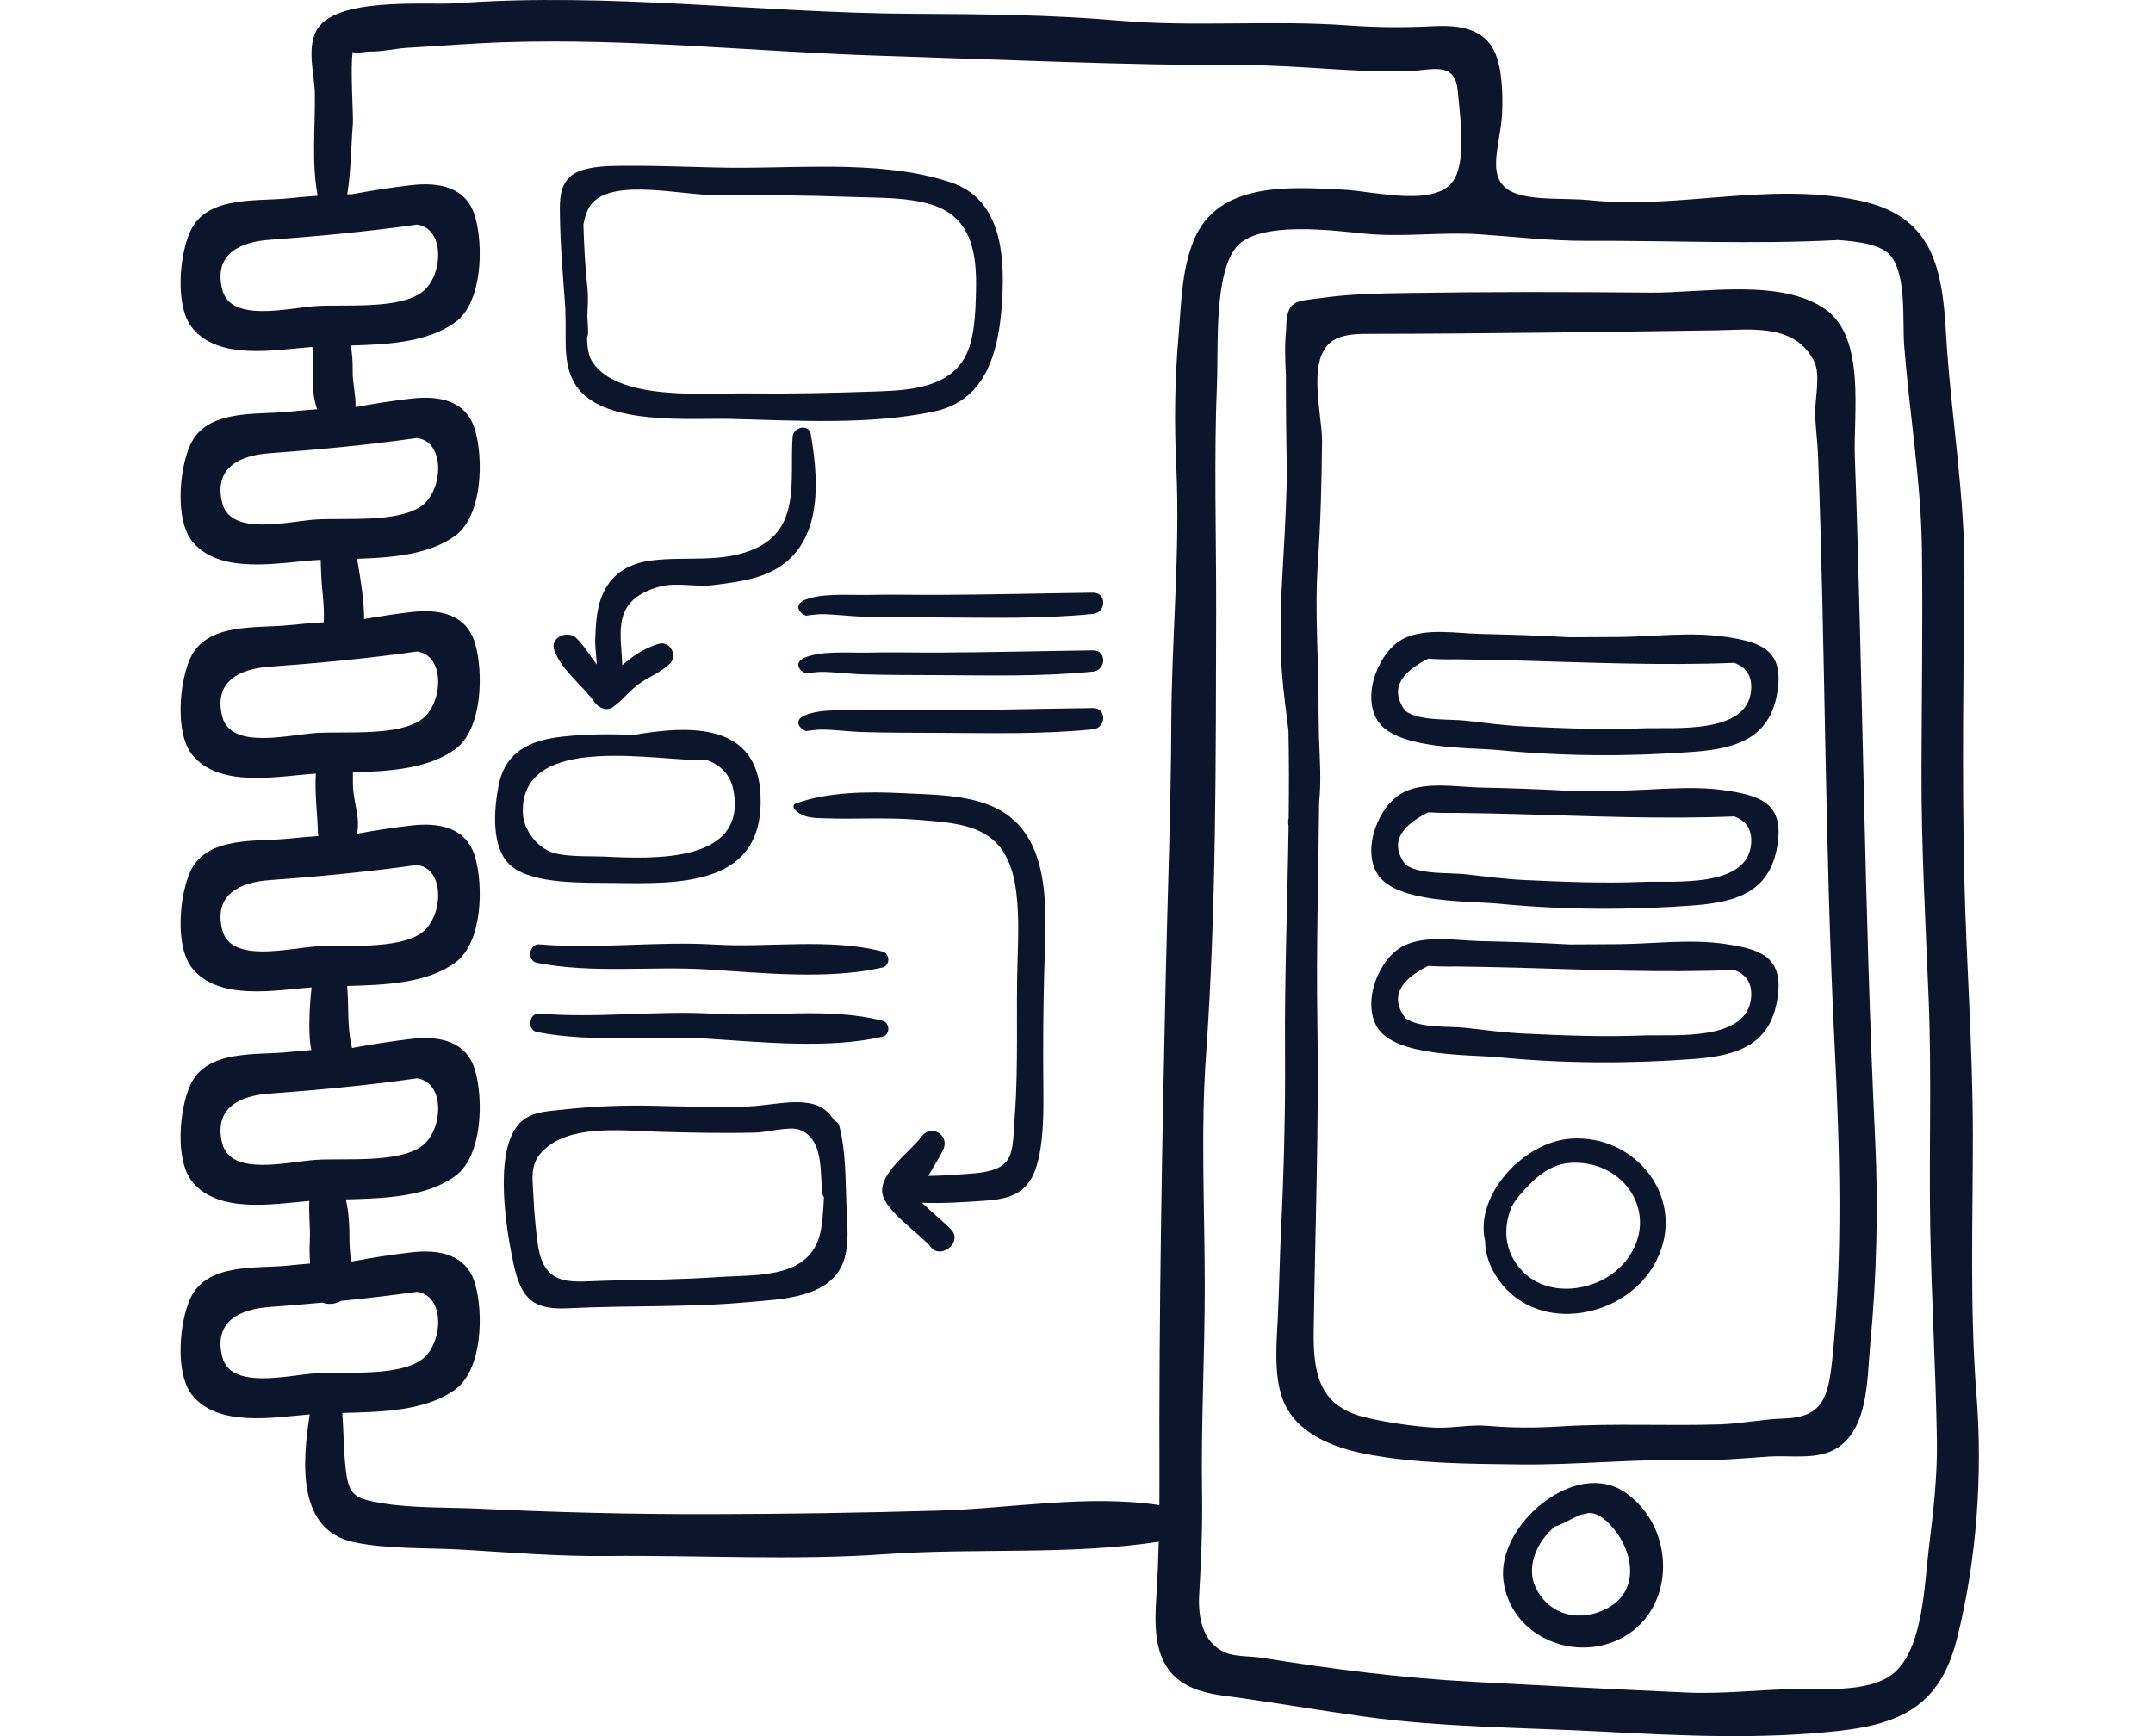
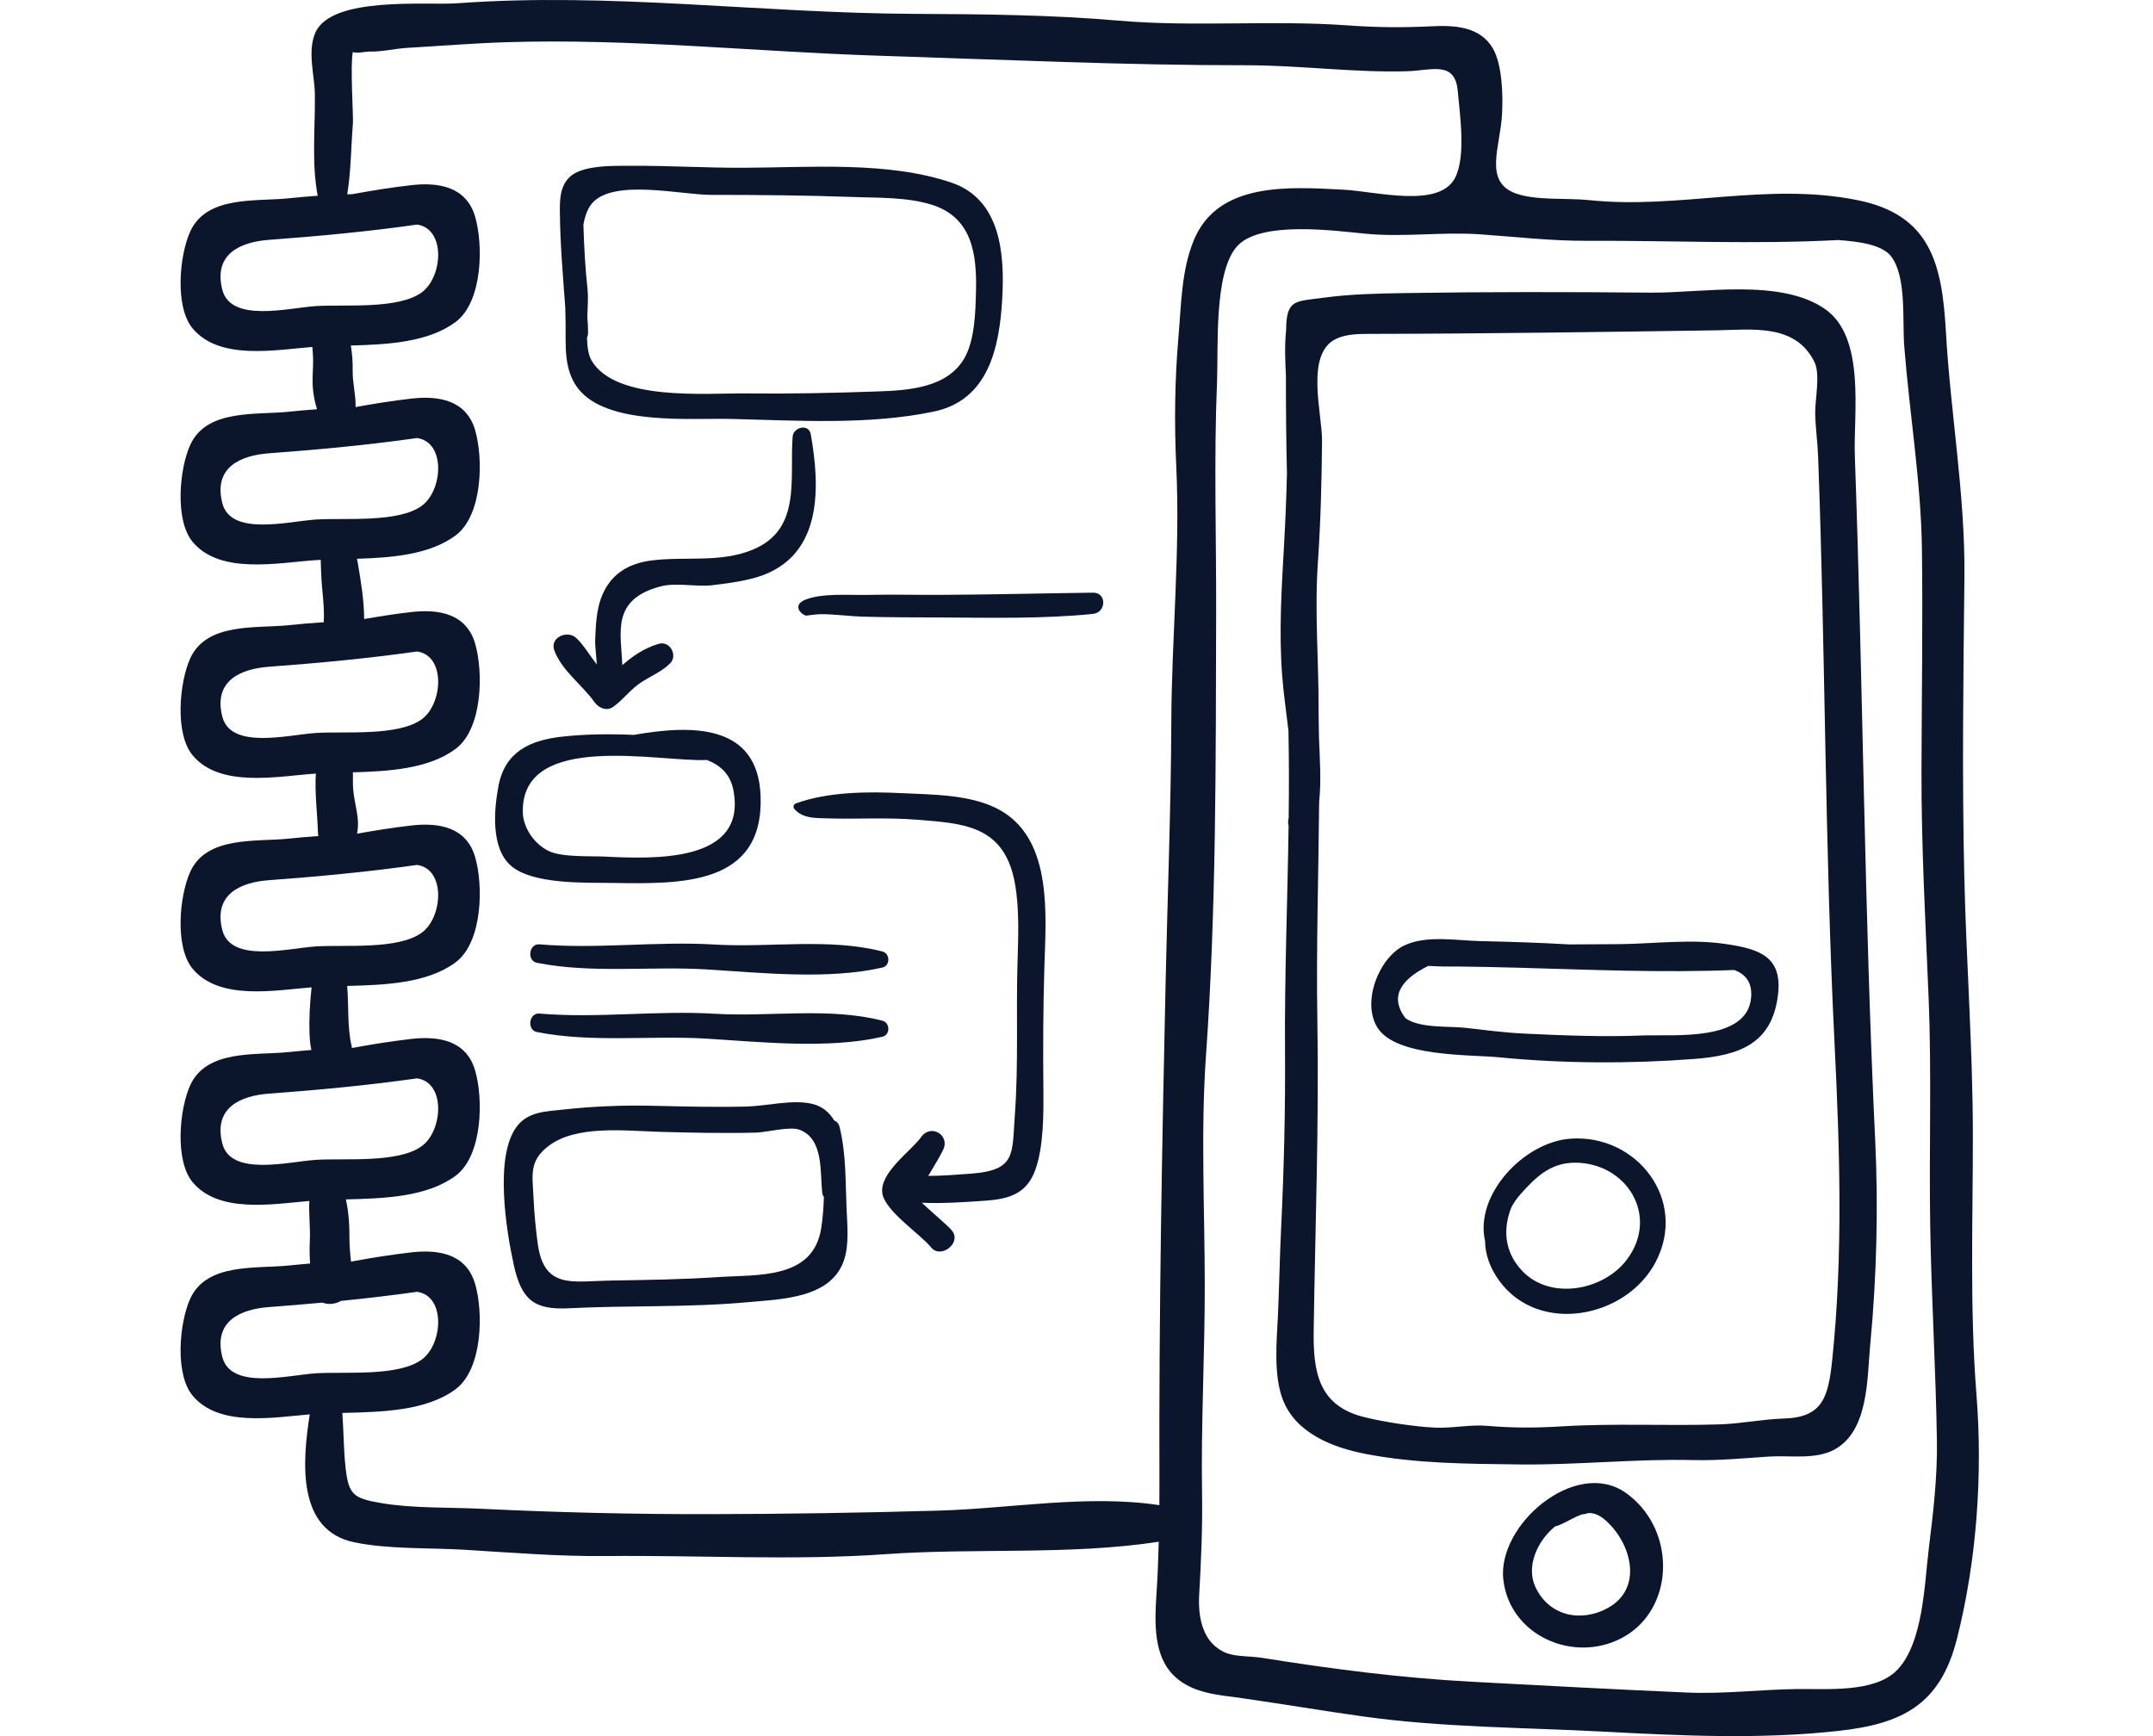
<svg xmlns="http://www.w3.org/2000/svg" width="310" height="250" viewBox="0 0 310 250" fill="none">
  <path d="M284.58 200.802C283.603 188.504 284.069 175.796 284.063 163.452C284.056 151.023 283.121 138.712 282.832 126.309C282.498 111.956 282.689 97.525 282.848 83.169C282.979 71.366 280.85 59.576 280.184 47.807C279.634 38.069 278.018 30.966 267.499 28.83C254.402 26.172 241.738 30.181 228.846 28.819C225.681 28.485 221.115 28.916 218.205 27.839C213.592 26.132 216.019 21.162 216.271 16.463C216.412 13.815 216.339 9.364 214.938 6.953C213.113 3.812 209.412 3.621 206.217 3.781C202.063 3.988 198.194 3.957 194.042 3.656C183.08 2.861 171.986 3.916 161.061 2.971C151.291 2.126 141.317 2.037 131.509 1.994C109.58 1.897 87.755 -1.143 65.826 0.472C61.48 0.792 47.85 -0.593 45.443 4.631C44.197 7.335 45.303 10.808 45.336 13.566C45.399 18.578 44.841 23.279 45.738 28.188C44.381 28.284 43.003 28.404 41.582 28.554C36.891 29.045 29.762 28.123 27.393 33.328C25.815 36.797 25.157 44.164 27.718 47.271C31.572 51.95 39.692 50.37 44.974 49.963C45.014 50.44 45.054 50.925 45.073 51.444C45.134 53.133 44.875 54.748 45.107 56.442C45.212 57.2 45.374 58.092 45.65 58.931C44.321 59.027 42.973 59.144 41.582 59.289C36.891 59.781 29.762 58.859 27.393 64.063C25.815 67.533 25.157 74.9 27.718 78.007C31.694 82.834 40.218 80.996 45.474 80.66C45.705 80.645 45.945 80.635 46.181 80.623C46.178 81.288 46.23 81.976 46.252 82.653C46.325 84.94 46.746 87.192 46.617 89.475C46.615 89.52 46.624 89.558 46.623 89.601C44.982 89.703 43.312 89.844 41.582 90.025C36.891 90.517 29.762 89.595 27.393 94.799C25.815 98.268 25.157 105.635 27.718 108.743C31.694 113.57 40.218 111.732 45.476 111.396C45.303 114.211 45.687 116.999 45.778 119.873C45.784 120.046 45.808 120.219 45.843 120.388C44.452 120.485 43.039 120.608 41.582 120.761C36.89 121.253 29.761 120.33 27.393 125.535C25.815 129.004 25.157 136.371 27.717 139.479C31.545 144.125 39.58 142.599 44.864 142.179C44.616 144.41 44.483 146.741 44.572 148.953C44.603 149.732 44.67 150.491 44.836 151.201C43.768 151.285 42.69 151.38 41.581 151.497C36.89 151.988 29.761 151.066 27.392 156.27C25.814 159.74 25.156 167.107 27.717 170.214C31.465 174.765 39.254 173.393 44.538 172.939C44.443 174.82 44.701 176.808 44.61 178.621C44.551 179.784 44.576 180.872 44.65 181.951C43.642 182.033 42.625 182.123 41.581 182.232C36.89 182.724 29.761 181.802 27.392 187.006C25.814 190.475 25.156 197.843 27.717 200.95C31.48 205.519 39.313 204.118 44.599 203.671C43.508 210.636 42.758 220.365 50.996 222.088C55.921 223.118 61.859 222.859 66.905 223.168C73.65 223.58 80.517 224.141 87.282 224.071C100.644 223.932 114.195 224.748 127.506 223.802C140.456 222.881 154.012 223.975 166.845 222.012C166.78 224.524 166.679 227.038 166.514 229.585C166.254 233.572 166.018 238.555 169.204 241.468C171.837 243.875 175.417 244.054 178.769 244.531C184.605 245.364 190.419 246.351 196.263 247.168C207.714 248.768 219.34 248.745 230.873 249.355C242.112 249.95 253.553 250.492 264.756 249.245C273.935 248.224 279.375 245.464 281.769 235.996C284.623 224.712 285.496 212.344 284.58 200.802ZM45.474 44.077C41.529 44.332 33.233 46.523 32.01 41.72C30.697 36.563 34.621 34.84 38.75 34.537C45.783 34.021 53.057 33.336 60.052 32.341C64.199 32.929 63.774 39.847 60.744 42.087C57.351 44.596 49.59 43.81 45.474 44.077ZM45.474 74.812C41.529 75.068 33.233 77.259 32.01 72.456C30.697 67.299 34.621 65.576 38.75 65.273C45.783 64.757 53.057 64.072 60.052 63.077C64.199 63.666 63.774 70.583 60.744 72.823C57.351 75.332 49.59 74.546 45.474 74.812ZM45.474 105.548C41.529 105.804 33.233 107.995 32.01 103.192C30.697 98.035 34.621 96.312 38.75 96.009C45.783 95.494 53.057 94.808 60.052 93.813C64.199 94.401 63.774 101.32 60.744 103.56C57.351 106.068 49.59 105.281 45.474 105.548ZM32.01 133.928C30.697 128.77 34.621 127.047 38.75 126.745C45.783 126.23 53.057 125.544 60.052 124.549C64.199 125.137 63.774 132.055 60.744 134.296C57.351 136.804 49.59 136.018 45.474 136.285C41.529 136.54 33.233 138.731 32.01 133.928ZM32.01 164.664C30.697 159.506 34.621 157.783 38.75 157.48C45.783 156.965 53.057 156.28 60.052 155.284C64.199 155.873 63.774 162.791 60.744 165.031C57.351 167.539 49.59 166.753 45.474 167.02C41.529 167.276 33.233 169.466 32.01 164.664ZM45.474 197.756C41.529 198.011 33.233 200.202 32.01 195.4C30.697 190.242 34.621 188.519 38.75 188.217C41.289 188.03 43.861 187.812 46.437 187.575C47.259 187.908 48.29 187.796 49.108 187.327C52.783 186.96 56.454 186.532 60.052 186.021C64.199 186.609 63.774 193.527 60.744 195.767C57.351 198.275 49.59 197.489 45.474 197.756ZM169.687 48.43C169.142 54.739 169.069 60.938 169.368 67.262C169.944 79.434 168.695 91.823 168.65 104.02C168.605 116.332 168.114 128.613 167.843 140.91C167.315 164.823 166.861 188.88 166.94 212.801C166.944 214.123 166.942 215.435 166.934 216.742C156.571 215.179 145.561 217.232 135.123 217.53C124.113 217.844 113.127 218.022 102.089 218.037C91.048 218.053 80.197 217.795 69.18 217.259C64.602 217.037 59.411 217.216 54.882 216.443C50.78 215.742 50.154 215.207 49.728 211.059C49.469 208.522 49.479 205.987 49.288 203.462C54.853 203.33 61.322 203.214 65.588 200.055C69.481 197.173 69.627 188.995 68.399 184.844C67.129 180.554 63.154 179.893 59.23 180.34C56.344 180.67 53.52 181.123 50.716 181.64C50.654 181.641 50.592 181.644 50.53 181.646C50.438 180.586 50.32 179.538 50.321 178.62C50.323 176.613 50.243 174.64 49.799 172.714C55.246 172.584 61.452 172.383 65.588 169.319C69.481 166.437 69.627 158.259 68.399 154.108C67.129 149.818 63.154 149.157 59.23 149.605C56.344 149.934 53.52 150.388 50.716 150.905C50.701 150.905 50.685 150.906 50.67 150.907C50.656 150.81 50.648 150.715 50.625 150.616C49.971 147.811 50.242 144.857 49.988 141.974C55.389 141.843 61.499 141.612 65.589 138.584C69.481 135.702 69.627 127.524 68.399 123.373C67.13 119.083 63.155 118.422 59.23 118.87C56.581 119.172 53.987 119.586 51.41 120.052C51.556 119.327 51.581 118.552 51.505 117.848C51.321 116.149 50.836 114.624 50.816 112.888C50.809 112.321 50.813 111.767 50.813 111.216C56.002 111.076 61.707 110.723 65.589 107.849C69.482 104.966 69.628 96.789 68.4 92.638C67.13 88.347 63.155 87.686 59.231 88.134C56.929 88.397 54.673 88.752 52.43 89.142C52.426 86.494 51.971 83.751 51.532 81.151C51.499 80.955 51.454 80.721 51.396 80.464C56.426 80.311 61.852 79.88 65.589 77.113C69.482 74.231 69.628 66.053 68.4 61.902C67.13 57.612 63.155 56.95 59.231 57.398C56.509 57.709 53.845 58.135 51.197 58.616C51.251 56.865 50.746 55.155 50.781 53.348C50.806 52.097 50.7 50.923 50.516 49.753C55.783 49.618 61.633 49.306 65.589 46.377C69.481 43.495 69.627 35.317 68.399 31.166C67.13 26.876 63.155 26.215 59.23 26.663C56.344 26.992 53.521 27.445 50.717 27.963C50.478 27.966 50.237 27.978 49.999 27.983C50.549 24.602 50.534 21.201 50.814 17.763C50.897 16.743 50.396 9.358 50.808 7.46C51.066 7.774 52.765 7.413 53.102 7.426C54.887 7.494 56.836 6.994 58.642 6.891C63.367 6.622 68.104 6.23 72.836 6.08C90.837 5.508 108.796 7.464 126.777 8.032C144.331 8.587 161.854 9.407 179.409 9.397C187.163 9.392 194.878 10.476 202.62 10.259C206.11 10.161 209.509 8.68 209.898 13.126C210.192 16.499 211.107 22.539 209.501 25.622C207.189 30.059 198.11 27.547 193.366 27.309C185.682 26.925 175.478 26.14 171.942 34.472C170.105 38.801 170.086 43.815 169.687 48.43ZM277.707 223.077C277.09 228.051 276.926 236.731 273.069 240.572C269.84 243.788 262.93 243.169 258.851 243.219C253.52 243.286 248.251 243.956 242.921 243.726C232.615 243.282 222.318 242.725 212.02 242.177C201.746 241.631 191.805 240.341 181.64 238.719C180.111 238.475 177.891 238.584 176.486 237.997C173.165 236.61 172.47 232.949 172.667 229.584C172.954 224.64 173.154 219.894 173.076 214.915C172.922 204.971 173.476 195.032 173.468 185.077C173.46 174.057 172.871 162.875 173.651 151.885C175.138 130.923 175.049 109.46 175.107 88.433C175.138 77.35 174.771 66.144 175.231 55.085C175.439 50.067 174.771 39.545 177.987 35.617C181.222 31.668 192.294 33.25 196.704 33.664C202.169 34.178 207.631 33.368 213.087 33.742C218.225 34.096 223.345 34.702 228.515 34.678C240.556 34.625 252.388 35.199 264.422 34.579C264.473 34.577 264.516 34.564 264.564 34.559C267.531 34.768 270.978 35.192 272.298 36.925C274.55 39.88 273.892 46.164 274.185 49.886C274.945 59.554 276.602 69.417 276.728 79.109C276.866 89.705 276.693 100.325 276.665 110.923C276.635 121.94 277.246 132.796 277.695 143.789C278.142 154.741 277.738 165.706 277.923 176.661C278.097 186.937 278.727 197.214 278.886 207.471C278.966 212.682 278.347 217.913 277.707 223.077Z" fill="#0B162D" />
  <path d="M270.005 164.334C268.435 131.449 268.25 98.575 267.07 65.691C266.85 59.584 268.657 48.652 262.83 44.541C256.416 40.016 245.022 42.209 237.702 42.142C225.955 42.034 214.143 42.014 202.332 42.202C198.423 42.263 194.508 42.338 190.629 42.865C186.497 43.427 185.217 43.028 185.182 47.529C184.957 49.669 185.038 51.886 185.154 54.074C185.149 58.785 185.192 63.492 185.3 68.202C185.218 71.656 185.076 75.107 184.881 78.533C184.522 84.798 184.126 91.096 184.623 97.401C184.811 99.795 185.194 102.473 185.516 105.212C185.605 109.405 185.6 113.599 185.549 117.793C185.539 117.835 185.534 117.879 185.524 117.92C185.441 118.286 185.459 118.614 185.538 118.909C185.385 129.716 184.947 140.524 185.023 151.329C185.083 159.899 184.87 168.429 184.457 176.964C184.256 181.124 184.195 185.294 184.001 189.455C183.829 193.139 183.352 197.899 184.672 201.449C186.501 206.368 191.893 208.457 196.653 209.371C203.991 210.78 211.308 210.783 218.702 210.878C227.062 210.985 235.381 210.054 243.735 210.251C247.475 210.339 251.001 209.992 254.721 209.744C257.666 209.548 261.352 210.221 264.076 208.77C269.085 206.101 268.821 198.5 269.283 193.663C270.202 184.046 270.464 173.946 270.005 164.334ZM263.811 195.833C263.251 201.184 262.441 204.098 256.878 204.266C253.794 204.359 250.738 205.01 247.653 205.109C240.022 205.353 232.383 204.928 224.788 205.402C221.22 205.624 217.796 205.638 214.237 205.326C211.649 205.099 209.219 205.691 206.617 205.578C203.699 205.45 199.102 204.751 196.256 204.017C189.86 202.367 189.067 197.566 189.152 191.641C189.367 176.704 189.93 161.868 189.681 146.886C189.507 136.405 189.85 125.945 189.937 115.478C190.259 112.432 190.032 109.306 189.914 106.23C189.899 105.018 189.888 103.806 189.858 102.593C189.905 95.391 189.257 88.201 189.757 80.976C190.158 75.174 190.303 69.301 190.354 63.477C190.388 59.553 187.846 50.89 192.423 48.776C193.892 48.097 195.568 48.082 197.186 48.08C213.831 48.053 230.446 47.812 247.085 47.567C252.136 47.493 258.498 46.519 261.247 52.118C262.144 53.946 261.316 57.52 261.361 59.564C261.406 61.615 261.701 63.64 261.778 65.689C262.838 93.828 262.744 121.975 264.14 150.097C264.896 165.298 265.399 180.647 263.811 195.833Z" fill="#0B162D" />
  <path d="M238.014 219.512C237.121 217.766 235.816 216.194 234.099 214.976C226.91 209.877 215.456 219.585 216.468 227.584C217.408 235.011 225.296 238.895 231.906 236.574C239.155 234.027 241.167 225.684 238.014 219.512ZM231.487 231.56C227.682 233.645 223.093 232.761 221.102 228.585C219.691 225.625 221.294 221.951 223.896 219.814C224.276 219.721 224.658 219.566 225.169 219.312C226.164 218.817 226.968 218.353 227.714 218.092C227.805 218.081 227.894 218.059 227.985 218.053C228.223 218.037 228.431 217.978 228.613 217.891C229.543 217.808 230.467 218.18 231.669 219.393C235.081 222.835 236.392 228.873 231.487 231.56Z" fill="#0B162D" />
-   <path d="M248.412 91.695C243.46 90.963 238.247 91.657 233.263 91.721C230.838 91.752 228.412 91.735 225.989 91.76C221.747 91.518 217.479 91.376 213.235 91.288C209.835 91.217 205.359 90.377 202.166 91.926C198.537 93.686 196.011 100.101 198.349 103.77C201.038 107.99 211.652 107.608 215.823 108.017C225.079 108.924 234.683 108.963 243.958 108.253C250.374 107.762 255.165 106.116 256.005 99.007C256.66 93.469 253.317 92.419 248.412 91.695ZM252.142 99.332C251.674 105.853 240.903 104.695 236.494 104.873C230.827 105.103 225.063 104.87 219.4 104.599C216.607 104.465 213.835 104.098 211.06 103.778C208.674 103.503 204.395 103.874 202.356 102.377C200.206 99.528 201.304 97.02 205.648 94.851C207.023 94.939 208.399 94.968 209.778 94.939C212.674 94.978 215.561 95.033 218.457 95.112C228.909 95.401 239.269 95.865 249.722 95.445C251.26 96.034 252.298 97.141 252.142 99.332Z" fill="#0B162D" />
-   <path d="M248.412 113.812C243.46 113.081 238.247 113.775 233.263 113.839C230.838 113.869 228.412 113.852 225.989 113.878C221.747 113.636 217.479 113.494 213.235 113.405C209.835 113.334 205.359 112.495 202.166 114.043C198.537 115.804 196.011 122.219 198.349 125.888C201.038 130.108 211.652 129.726 215.823 130.134C225.079 131.041 234.683 131.081 243.958 130.371C250.374 129.88 255.165 128.233 256.005 121.125C256.66 115.587 253.317 114.537 248.412 113.812ZM252.142 121.45C251.674 127.972 240.903 126.813 236.494 126.991C230.827 127.22 225.063 126.987 219.4 126.717C216.607 126.583 213.835 126.216 211.06 125.896C208.674 125.62 204.395 125.992 202.356 124.495C200.206 121.646 201.304 119.137 205.648 116.969C207.023 117.057 208.399 117.086 209.778 117.057C212.674 117.096 215.561 117.15 218.457 117.23C228.909 117.519 239.269 117.983 249.722 117.563C251.26 118.152 252.298 119.258 252.142 121.45Z" fill="#0B162D" />
  <path d="M248.412 135.929C243.46 135.198 238.247 135.892 233.263 135.955C230.838 135.986 228.412 135.969 225.989 135.995C221.747 135.752 217.479 135.611 213.235 135.522C209.835 135.451 205.359 134.611 202.166 136.16C198.537 137.92 196.011 144.335 198.349 148.005C201.038 152.224 211.652 151.842 215.823 152.251C225.079 153.158 234.683 153.197 243.958 152.488C250.374 151.997 255.165 150.35 256.005 143.242C256.66 137.703 253.317 136.653 248.412 135.929ZM252.142 143.566C251.674 150.088 240.903 148.93 236.494 149.108C230.827 149.337 225.063 149.104 219.4 148.833C216.607 148.7 213.835 148.333 211.06 148.012C208.674 147.737 204.395 148.108 202.356 146.611C200.206 143.763 201.304 141.254 205.648 139.086C207.023 139.173 208.399 139.203 209.778 139.173C212.674 139.212 215.561 139.267 218.457 139.347C228.909 139.635 239.269 140.1 249.722 139.679C251.26 140.269 252.298 141.375 252.142 143.566Z" fill="#0B162D" />
  <path d="M226.109 163.972C219.391 164.466 212.298 172.058 213.827 178.699C213.849 180.565 214.467 182.507 215.884 184.449C221.571 192.243 234.114 189.819 238.367 181.776C243.097 172.829 235.672 163.268 226.109 163.972ZM234.265 181.359C230.922 185.84 223.232 187.309 219.161 182.997C216.546 180.228 216.394 176.839 217.634 173.817C217.963 173.202 218.378 172.584 218.948 171.943C221.138 169.482 223.269 167.44 226.737 167.429C234.194 167.405 238.966 175.059 234.265 181.359Z" fill="#0B162D" />
  <path d="M136.972 26.29C127.84 23.199 116.643 24.122 107.129 24.159C101.709 24.18 96.294 23.845 90.88 23.872C88.508 23.883 83.838 23.717 82.005 25.51C80.592 26.893 80.594 28.845 80.615 30.689C80.666 35.235 81.056 39.74 81.39 44.263C81.407 45.004 81.43 45.743 81.439 46.487C81.478 49.699 81.123 53.215 83.232 55.94C87.394 61.316 99.423 60.18 105.334 60.327C114.783 60.562 125.181 61.225 134.481 59.261C142.274 57.614 143.893 50.157 144.302 43.109C144.691 36.422 144.034 28.681 136.972 26.29ZM140.53 41.871C140.458 44.895 140.363 48.995 138.844 51.603C136.35 55.887 130.767 56.217 126.255 56.372C120.006 56.588 113.779 56.725 107.524 56.654C101.606 56.587 88.725 57.813 85.194 51.949C84.727 51.171 84.557 49.962 84.516 48.614C84.609 48.421 84.669 48.199 84.673 47.934C84.681 47.265 84.636 46.475 84.565 45.617C84.63 44.114 84.708 42.681 84.599 41.672C84.259 38.546 84.091 35.468 84.002 32.361C84.235 31.032 84.649 29.906 85.361 29.151C88.553 25.766 98.096 28.059 102.376 28.061C109.238 28.065 116.059 28.12 122.914 28.37C126.581 28.503 130.592 28.375 134.143 29.476C140.023 31.298 140.654 36.718 140.53 41.871Z" fill="#0B162D" />
  <path d="M116.739 62.532C116.462 60.965 114.235 61.48 114.127 62.887C113.668 68.908 115.43 76.138 108.518 79.095C103.805 81.111 98.648 80.078 93.766 80.713C90.358 81.155 87.789 82.772 86.554 86.106C85.865 87.969 85.786 90.12 85.698 92.091C85.659 92.978 85.86 94.372 85.927 95.686C84.904 94.362 83.967 92.774 82.947 91.847C81.679 90.695 79.108 91.795 79.818 93.674C80.941 96.64 83.791 98.566 85.614 101.128C86.18 101.925 87.329 102.458 88.244 101.82C89.573 100.895 90.506 99.61 91.806 98.623C93.353 97.449 95.08 96.907 96.465 95.547C97.653 94.38 96.445 92.22 94.822 92.716C92.571 93.403 91.074 94.524 89.599 95.778C89.451 91.196 87.909 86.351 95.081 84.449C97.365 83.843 100.251 84.555 102.654 84.26C104.907 83.983 107.694 83.631 109.843 82.828C118.44 79.615 118.068 70.053 116.739 62.532Z" fill="#0B162D" />
  <path d="M109.514 114.629C109.134 104.166 99.58 104.371 91.274 105.823C87.788 105.676 84.306 105.7 80.919 106.079C76.259 106.6 72.712 108.273 71.777 113.166C71.13 116.547 70.639 122.09 73.547 124.648C76.682 127.407 84.405 127.082 88.208 127.143C98.073 127.299 109.984 127.556 109.514 114.629ZM87.039 123.348C85.012 123.252 80.937 123.463 79.049 122.566C76.875 121.532 75.332 119.152 75.279 116.999C74.988 105.171 95.101 109.785 101.775 109.435C103.705 110.178 105.142 111.469 105.585 113.717C107.677 124.317 94.065 123.683 87.039 123.348Z" fill="#0B162D" />
  <path d="M144.257 116.816C140.18 114.374 134.366 114.438 129.809 114.212C124.929 113.971 119.241 114.014 114.603 115.686C114.248 115.813 114.14 116.212 114.389 116.499C115.566 117.857 117.328 117.79 119.035 117.844C123.364 117.981 127.586 117.688 131.927 118.033C138.697 118.57 144.635 118.796 146.141 127.252C146.778 130.824 146.622 134.847 146.511 138.444C146.284 145.8 146.665 153.283 146.119 160.59C145.699 166.198 146.369 168.543 139.677 169.016C137.908 169.141 135.714 169.322 133.65 169.332C134.376 168.067 135.211 166.809 135.802 165.568C136.822 163.426 134.012 161.794 132.645 163.717C131.217 165.728 126.583 168.873 127.047 171.851C127.445 174.411 132.482 177.665 134.064 179.626C135.435 181.326 138.454 179.026 137.112 177.267C136.529 176.501 134.317 174.718 132.734 173.194C135.709 173.33 138.937 173.103 141.734 172.912C145.208 172.676 147.825 171.968 149.084 168.425C150.283 165.049 150.265 160.323 150.23 156.737C150.175 150.968 150.202 145.177 150.37 139.389C150.582 132.004 151.617 121.227 144.257 116.816Z" fill="#0B162D" />
  <path d="M121.888 173.947C121.727 170.003 121.831 166.154 120.889 162.288C120.764 161.778 120.467 161.487 120.115 161.348C119.424 160.191 118.41 159.311 116.947 158.957C114.144 158.28 110.355 159.271 107.492 159.342C102.993 159.454 98.482 159.338 93.983 159.232C89.641 159.13 85.281 159.312 80.965 159.792C78.592 160.055 76.082 160.071 74.457 162.158C71.124 166.44 72.91 177.281 73.972 182.131C75.079 187.187 76.905 188.646 81.899 188.392C90.45 187.958 99.021 188.302 107.562 187.525C112.426 187.082 119.589 186.994 121.49 181.56C122.307 179.225 121.987 176.367 121.888 173.947ZM118.241 176.863C117.081 184.276 109.075 183.517 103.403 183.9C98.205 184.25 92.975 184.316 87.764 184.403C82.458 184.493 78.306 185.694 77.418 179.046C77.13 176.888 76.925 174.698 76.821 172.525C76.658 169.164 76.163 167.208 78.923 165.065C82.931 161.954 89.998 162.843 94.986 162.983C99.595 163.113 104.231 163.212 108.841 163.096C110.409 163.057 113.698 162.164 115.101 162.68C118.64 163.981 118.05 168.838 118.398 171.812C118.425 172.037 118.516 172.221 118.631 172.382C118.575 173.968 118.453 175.504 118.241 176.863Z" fill="#0B162D" />
  <path d="M127.056 137.015C119.376 135.033 110.785 136.489 102.917 136.013C94.518 135.505 86.007 136.7 77.669 135.985C76.163 135.856 75.821 138.345 77.311 138.643C85.193 140.22 93.766 139.103 101.779 139.6C109.686 140.089 119.285 141.11 127.055 139.324C128.213 139.058 128.174 137.303 127.056 137.015Z" fill="#0B162D" />
  <path d="M127.056 146.982C119.376 145.001 110.785 146.456 102.917 145.98C94.518 145.473 86.007 146.667 77.669 145.953C76.163 145.824 75.821 148.313 77.311 148.611C85.193 150.188 93.766 149.071 101.779 149.567C109.686 150.057 119.285 151.078 127.055 149.292C128.213 149.026 128.174 147.27 127.056 146.982Z" fill="#0B162D" />
  <path d="M157.383 85.344C149.97 85.438 142.561 85.632 135.148 85.661C131.765 85.675 128.381 85.587 124.998 85.666C122.391 85.728 118.303 85.352 115.875 86.392C114.238 87.094 115.059 88.303 116.054 88.66C116.014 88.646 117.764 88.444 118.056 88.442C120.103 88.426 122.205 88.739 124.259 88.798C127.889 88.903 131.519 88.9 135.148 88.915C142.5 88.944 150.064 89.146 157.383 88.401C159.291 88.207 159.383 85.319 157.383 85.344Z" fill="#0B162D" />
-   <path d="M157.383 93.651C149.97 93.745 142.561 93.938 135.148 93.968C131.765 93.982 128.381 93.894 124.998 93.973C122.391 94.034 118.303 93.658 115.875 94.699C114.238 95.401 115.059 96.609 116.054 96.966C116.014 96.952 117.764 96.751 118.056 96.749C120.103 96.733 122.205 97.045 124.259 97.105C127.889 97.21 131.519 97.207 135.148 97.221C142.5 97.251 150.064 97.453 157.383 96.708C159.291 96.514 159.383 93.626 157.383 93.651Z" fill="#0B162D" />
-   <path d="M157.383 101.959C149.97 102.053 142.561 102.246 135.148 102.276C131.765 102.289 128.381 102.201 124.998 102.281C122.391 102.342 118.303 101.966 115.875 103.007C114.238 103.709 115.059 104.917 116.054 105.274C116.014 105.26 117.764 105.059 118.056 105.057C120.103 105.04 122.205 105.353 124.259 105.413C127.889 105.518 131.519 105.515 135.148 105.529C142.5 105.559 150.064 105.761 157.383 105.016C159.291 104.821 159.383 101.933 157.383 101.959Z" fill="#0B162D" />
</svg>